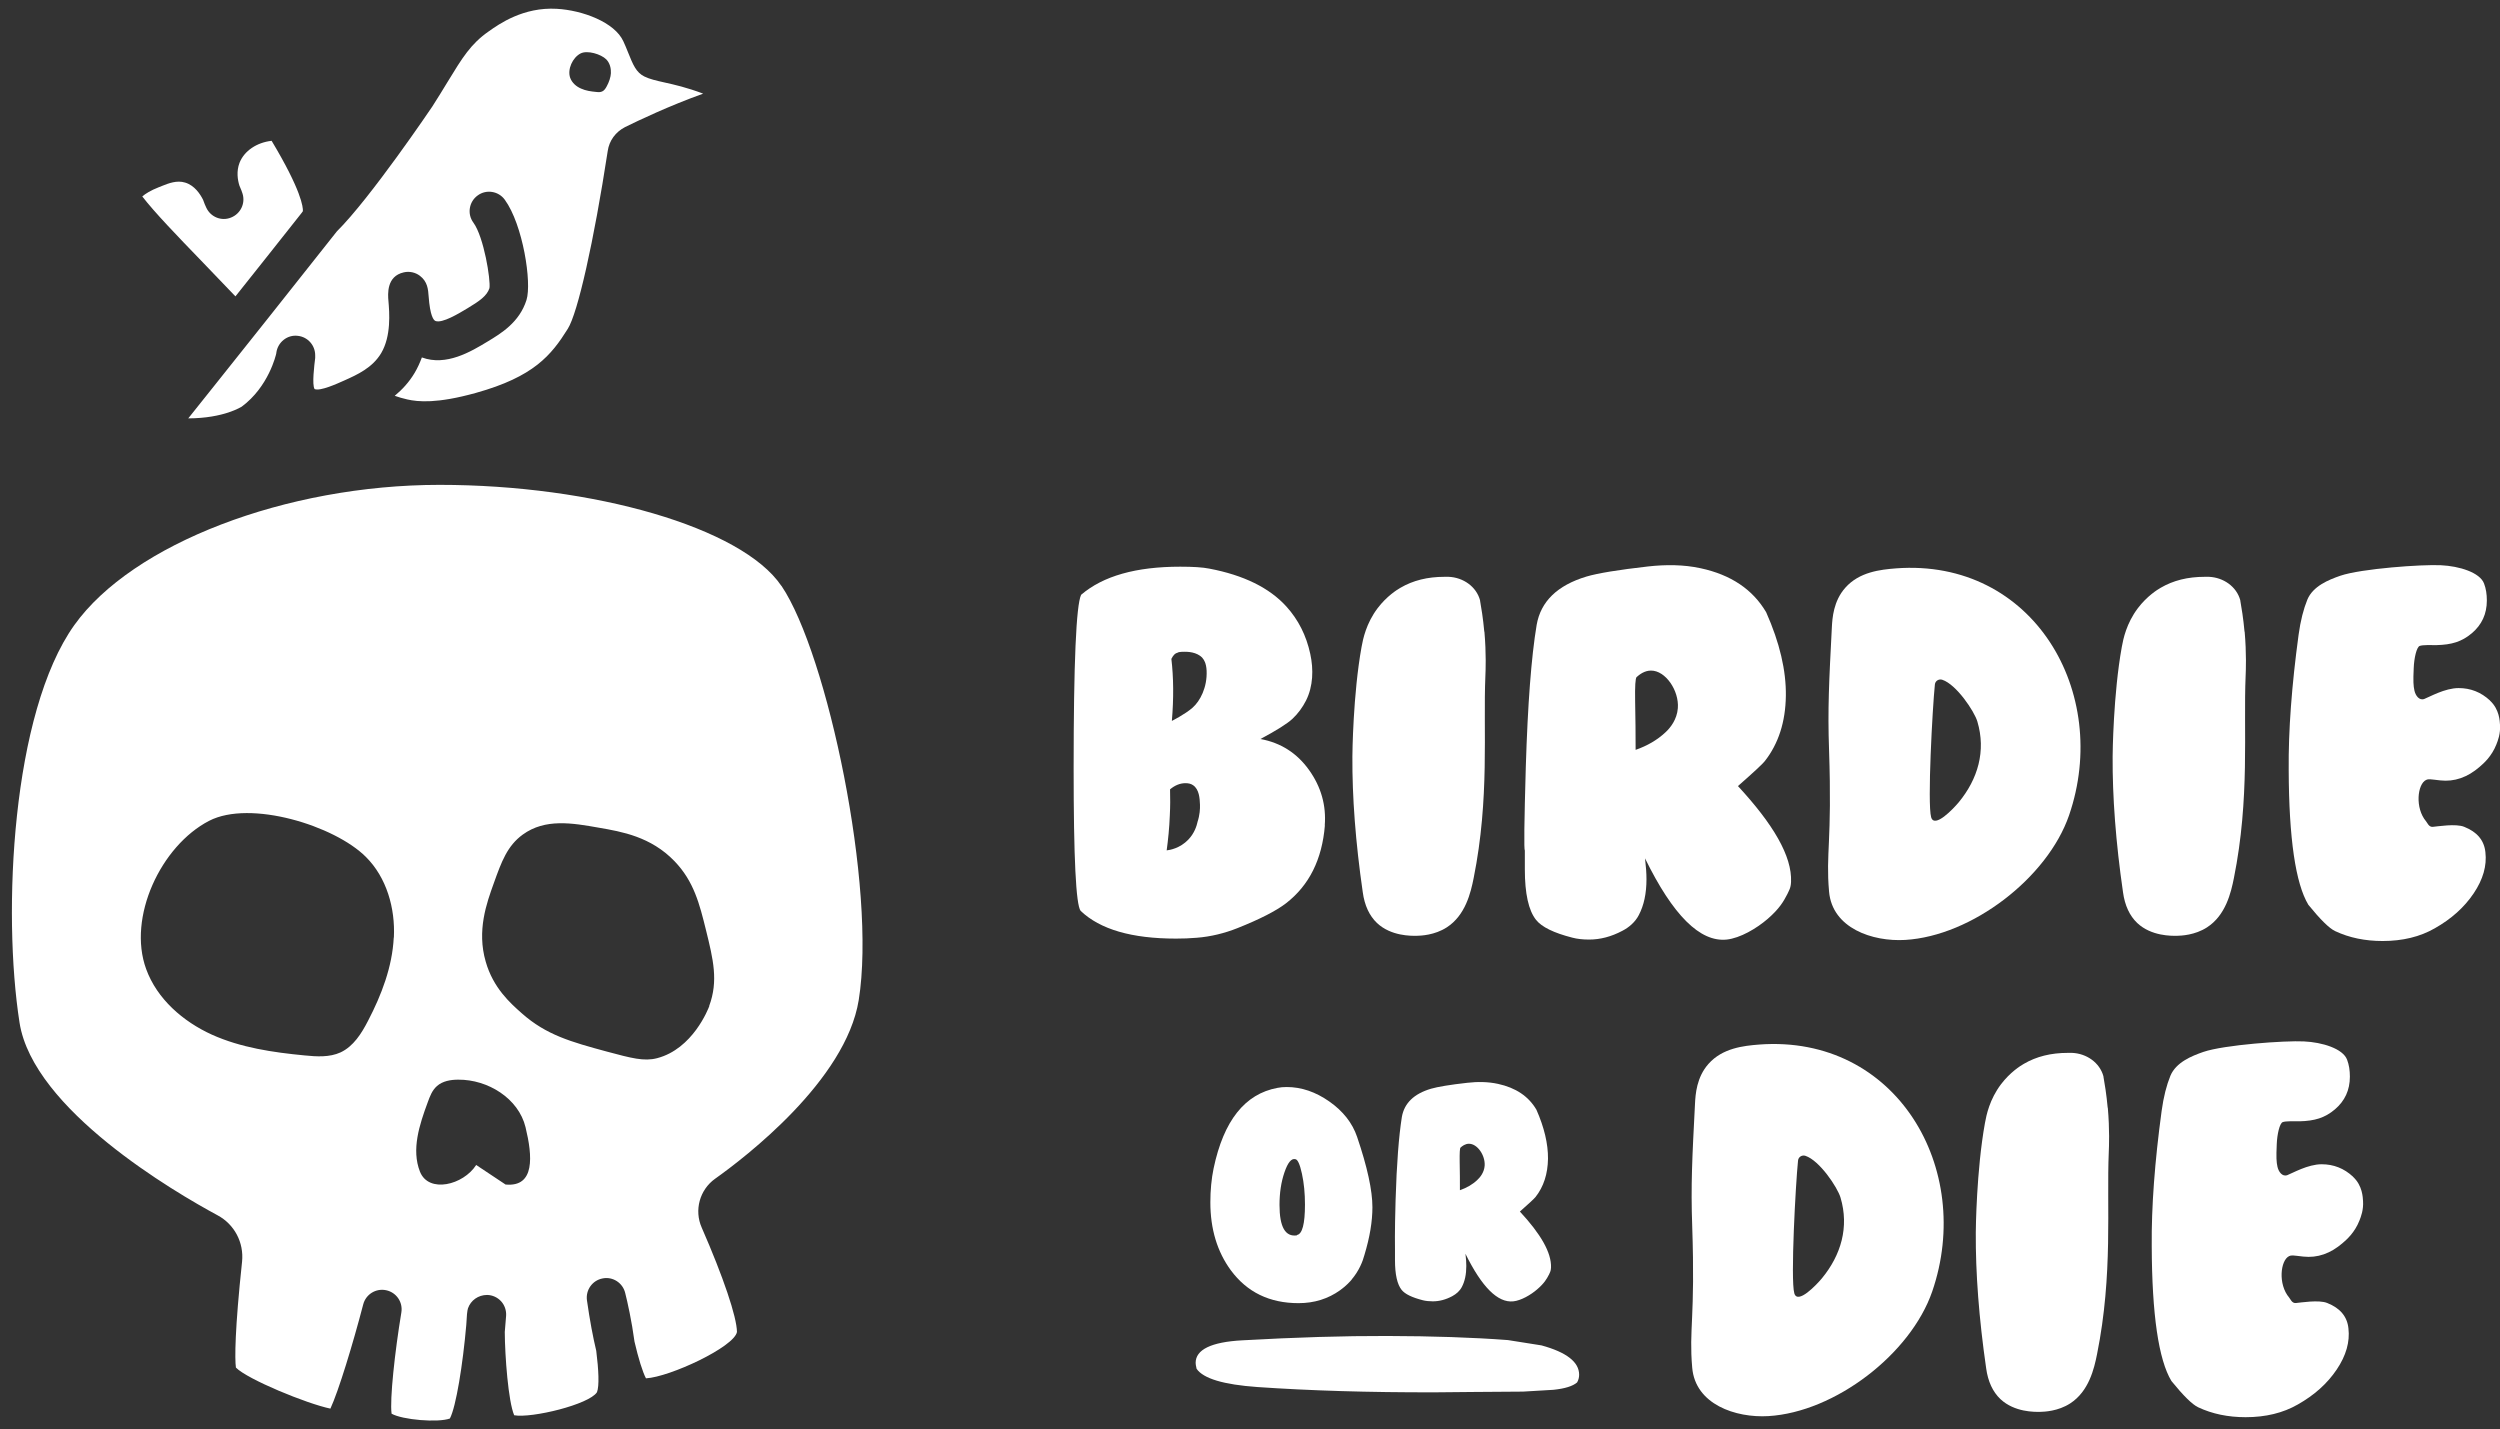
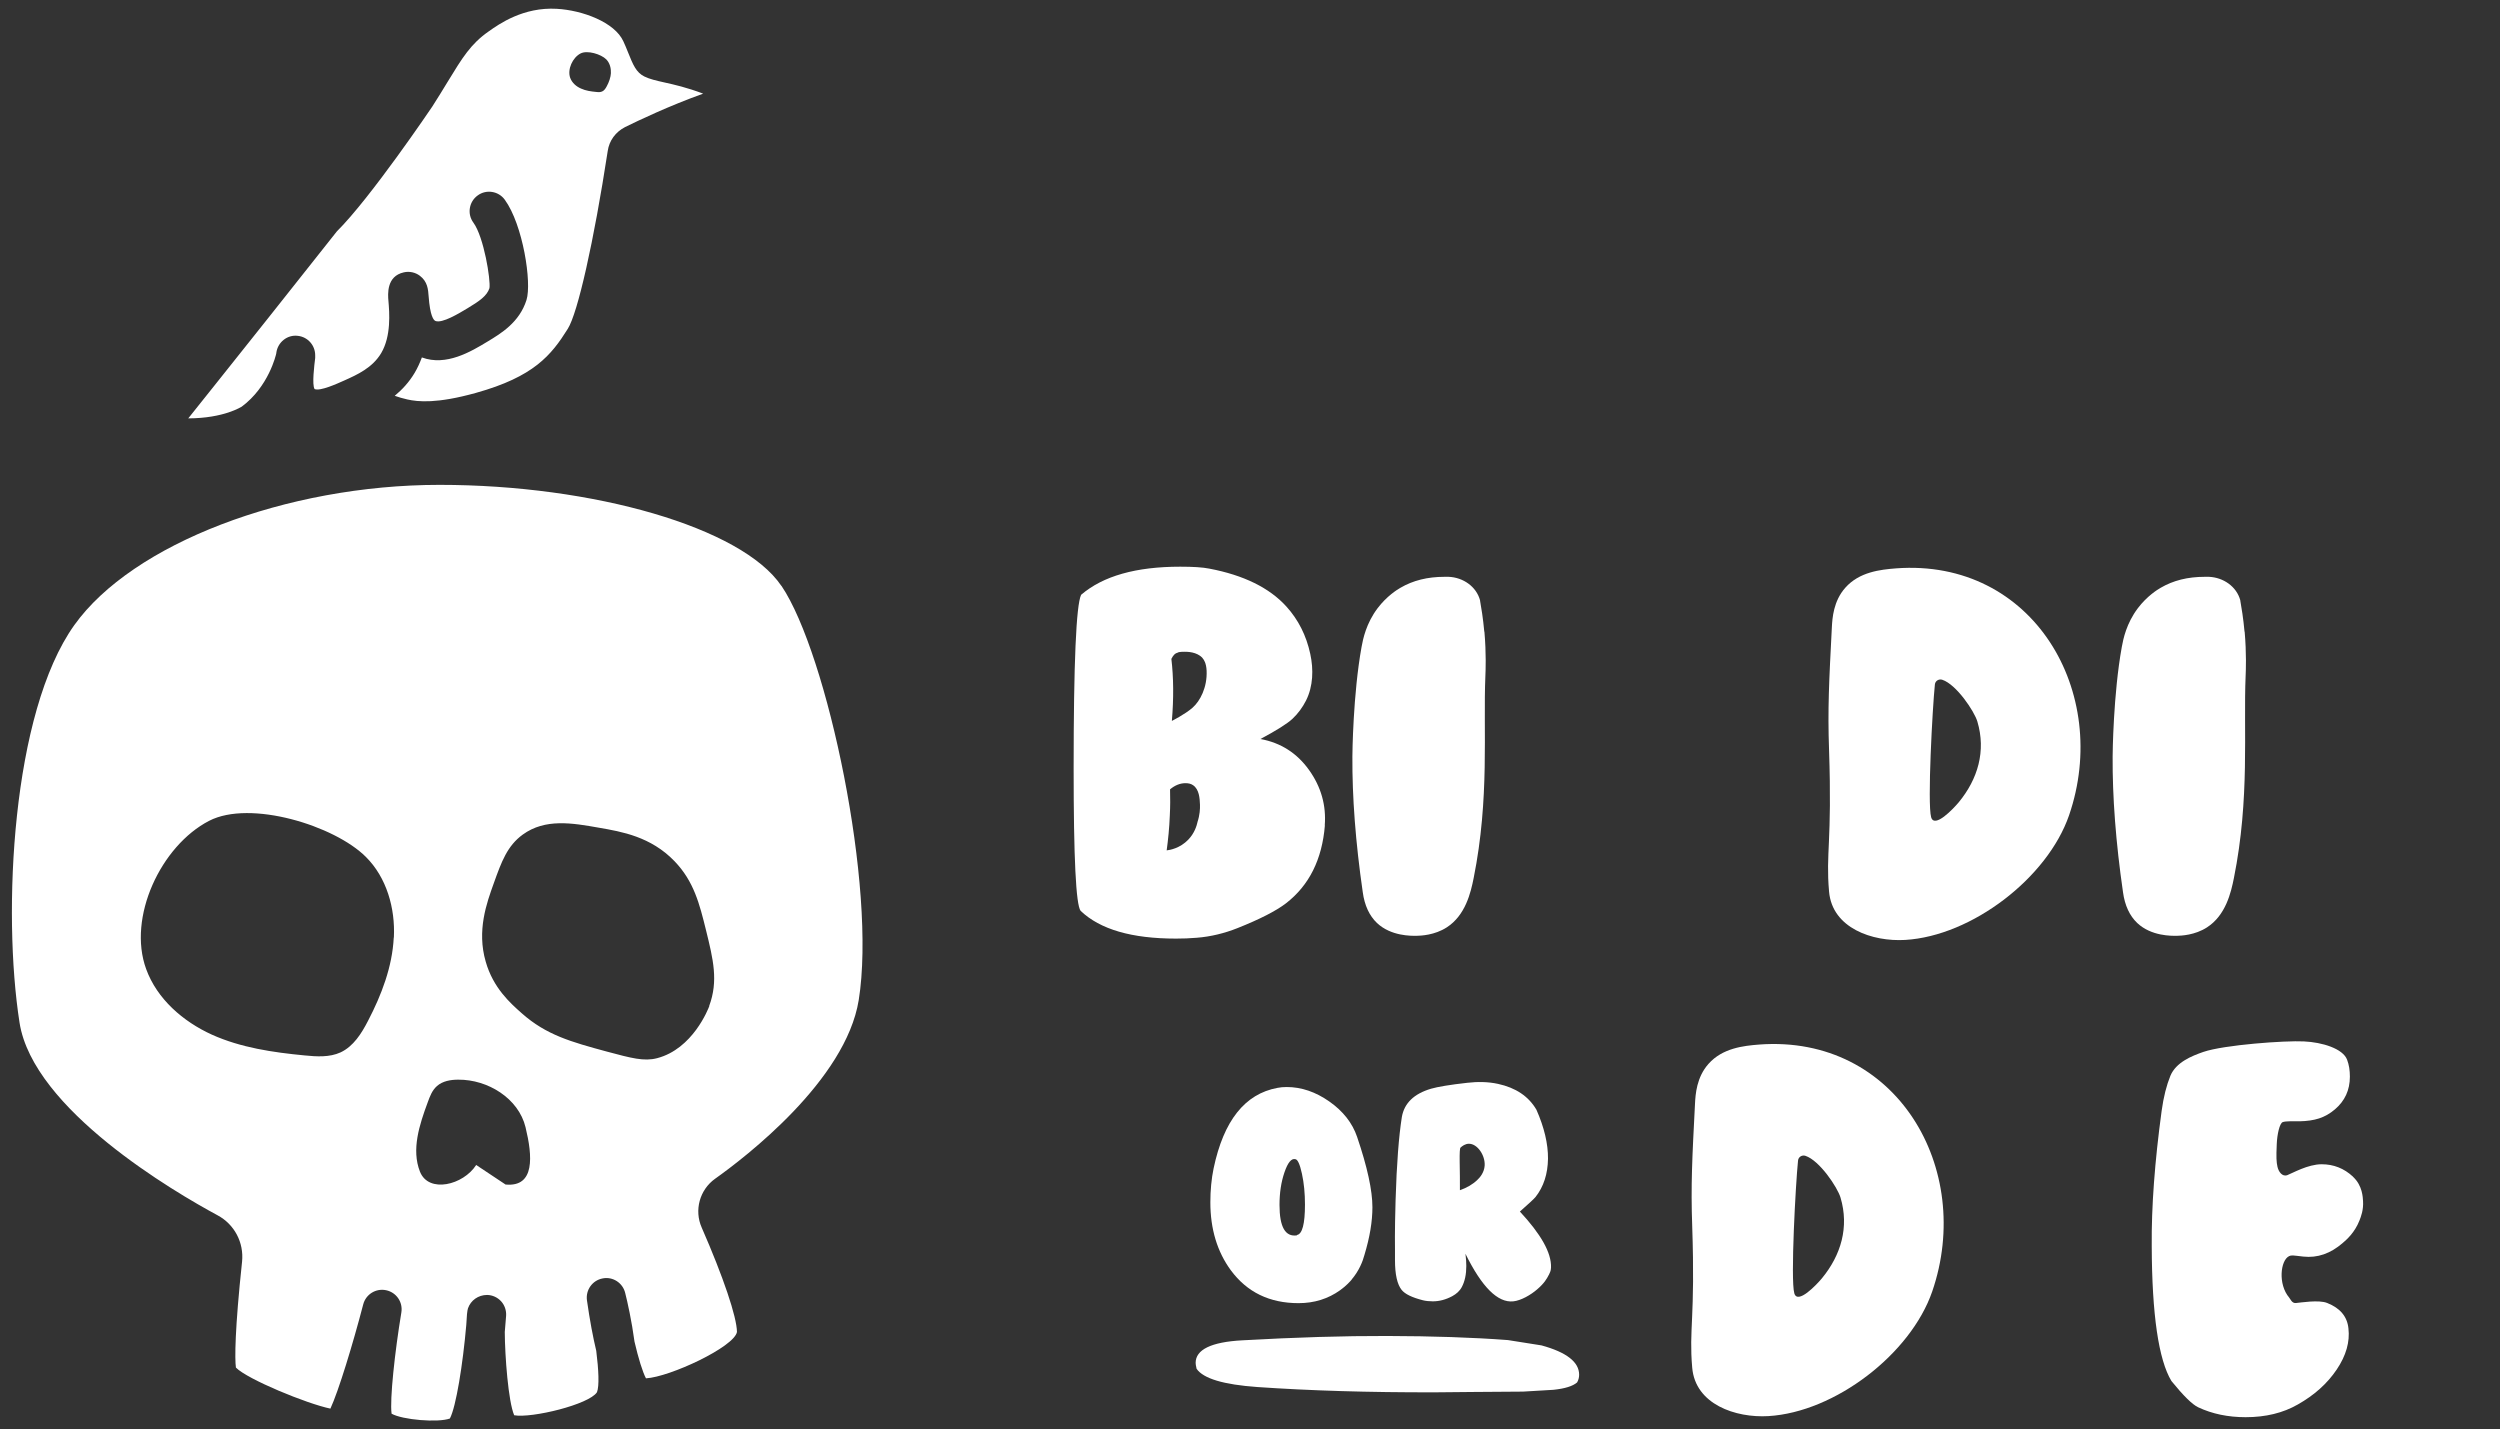
<svg xmlns="http://www.w3.org/2000/svg" viewBox="0 0 207.17 118.43" version="1.1" id="Layer_1">
  <rect x="0" y="0" width="207.17" height="118.43" fill="#333333" stroke="none" />
  <defs>
    <style>
      .st0 {
        display: none;
      }

      .st0, .st1 {
        fill: #fff;
      }
    </style>
  </defs>
  <g>
    <g>
-       <path d="M109.79,68.4c-.23,2.83-1.31,4.98-3.23,6.46-.81.62-2.15,1.31-4.01,2.05-1.08.43-2.22.71-3.38.8-.56.05-1.14.07-1.72.07-3.66,0-6.29-.76-7.9-2.3-.39-.49-.58-4.42-.58-11.79,0-8.74.21-13.54.62-14.4,1.82-1.56,4.55-2.33,8.21-2.33,1.06,0,1.87.05,2.41.16,2.85.54,4.98,1.59,6.38,3.13,1,1.1,1.66,2.41,1.99,3.94.28,1.29.24,2.68-.35,3.86-.29.57-.66,1.08-1.13,1.52-.42.39-1.3.95-2.65,1.67,1.69.31,3.03,1.17,4.03,2.57,1,1.4,1.43,2.93,1.3,4.59ZM99.23,68.13c.2-.6.22-1.11.21-1.44-.02-.53-.06-1.27-.57-1.62-.17-.12-.38-.17-.63-.17-.44,0-.87.17-1.28.51.02.68.02,1.41-.02,2.17-.04,1.04-.14,2-.26,2.89.26-.03,1.1-.17,1.79-.89.53-.55.7-1.17.76-1.44ZM99.66,54.54c-.47-.54-1.31-.53-1.5-.53-.34,0-.53.03-.58.08-.18.03-.35.19-.51.51.18,1.53.2,3.24.04,5.14,0,0,1.08-.54,1.71-1.09s1.23-1.69,1.17-3.07c-.03-.64-.23-.92-.33-1.03Z" class="st1" />
+       <path d="M109.79,68.4c-.23,2.83-1.31,4.98-3.23,6.46-.81.62-2.15,1.31-4.01,2.05-1.08.43-2.22.71-3.38.8-.56.05-1.14.07-1.72.07-3.66,0-6.29-.76-7.9-2.3-.39-.49-.58-4.42-.58-11.79,0-8.74.21-13.54.62-14.4,1.82-1.56,4.55-2.33,8.21-2.33,1.06,0,1.87.05,2.41.16,2.85.54,4.98,1.59,6.38,3.13,1,1.1,1.66,2.41,1.99,3.94.28,1.29.24,2.68-.35,3.86-.29.57-.66,1.08-1.13,1.52-.42.39-1.3.95-2.65,1.67,1.69.31,3.03,1.17,4.03,2.57,1,1.4,1.43,2.93,1.3,4.59ZM99.23,68.13c.2-.6.22-1.11.21-1.44-.02-.53-.06-1.27-.57-1.62-.17-.12-.38-.17-.63-.17-.44,0-.87.17-1.28.51.02.68.02,1.41-.02,2.17-.04,1.04-.14,2-.26,2.89.26-.03,1.1-.17,1.79-.89.53-.55.7-1.17.76-1.44M99.66,54.54c-.47-.54-1.31-.53-1.5-.53-.34,0-.53.03-.58.08-.18.03-.35.19-.51.51.18,1.53.2,3.24.04,5.14,0,0,1.08-.54,1.71-1.09s1.23-1.69,1.17-3.07c-.03-.64-.23-.92-.33-1.03Z" class="st1" />
      <path d="M123.01,52.34c.16,1.84.1,3.23.08,3.69-.19,4.44.36,10.11-.97,16.73-.24,1.21-.68,3.09-2.23,4.09-1.01.65-2.13.69-2.52.7-.41,0-2.09.04-3.26-1.06-.63-.6-1.03-1.45-1.18-2.55-.6-4.15-.88-7.9-.86-11.25,0-.21.05-5.16.76-9.08.12-.66.38-1.95,1.33-3.21.76-1,1.61-1.53,1.89-1.69,1.04-.61,2.25-.91,3.65-.91.12,0,.24,0,.35,0,1.19.05,2.29.8,2.6,1.95,0,0,0,.02,0,.03.1.56.25,1.46.35,2.57Z" class="st1" />
-       <path d="M148.11,74.1c-.31.6-.65,1.2-1.63,2.05-.93.8-2.28,1.59-3.39,1.71-2.21.23-4.46-2.01-6.77-6.73.08.67.12,1.24.12,1.73,0,1.17-.21,2.17-.64,2.98-.29.56-.79,1-1.35,1.29-.92.49-1.84.73-2.76.73-.52,0-.99-.05-1.4-.16-1.53-.39-2.53-.88-3-1.47-.62-.78-.93-2.17-.93-4.19v-1.55c-.08-.08-.05-2.39.08-6.95.16-5.15.45-9.07.9-11.76.34-1.94,1.71-3.27,4.12-4,.95-.28,2.65-.56,5.12-.84,1.45-.16,2.93-.16,4.35.15,2.51.54,4.32,1.76,5.43,3.65,1.12,2.52,1.66,4.83,1.63,6.93-.03,2.15-.61,3.96-1.75,5.41-.18.23-.92.92-2.22,2.06,2.93,3.17,4.49,5.81,4.4,7.94-.02.53-.18.72-.31,1.02ZM136.81,55.57c-.53,0-.96.33-1.19.54-.1.1-.14.76-.12,1.98.03,1.43.04,2.78.04,4.05.97-.34,1.8-.82,2.48-1.46.39-.36.95-1.05,1.02-2,.11-1.45-1.02-3.12-2.23-3.11Z" class="st1" />
      <path d="M186.01,52.34c.16,1.84.1,3.23.08,3.69-.19,4.44.36,10.11-.97,16.73-.24,1.21-.68,3.09-2.23,4.09-1.01.65-2.13.69-2.52.7-.41,0-2.09.04-3.26-1.06-.63-.6-1.03-1.45-1.18-2.55-.6-4.15-.88-7.9-.86-11.25,0-.21.05-5.16.76-9.08.12-.66.38-1.95,1.33-3.21.76-1,1.61-1.53,1.89-1.69,1.04-.61,2.25-.91,3.65-.91.12,0,.24,0,.35,0,1.19.05,2.29.8,2.6,1.95,0,0,0,.02,0,.03.1.56.25,1.46.35,2.57Z" class="st1" />
-       <path d="M206.35,58.07c.78.72.8,1.71.82,1.99.05.74-.17,1.3-.3,1.63-.39.99-1.05,1.57-1.38,1.85-1.01.88-2.1,1.26-3.27,1.13-.88-.1-.97-.13-1.17-.04-.73.34-.94,2.34,0,3.44.1.12.23.48.55.45.37-.03,1.93-.29,2.61,0,1.06.42,1.65,1.12,1.75,2.1.13,1.12-.19,2.25-.97,3.41s-1.85,2.12-3.23,2.9c-1.22.7-2.66,1.05-4.32,1.05-1.45,0-2.76-.27-3.93-.82-.49-.23-1.23-.96-2.22-2.18-1.06-1.76-1.61-5.49-1.63-11.17-.03-3.27.25-7,.82-11.21.16-1.17.41-2.14.73-2.92.47-1.11,1.75-1.63,2.73-1.97,1.73-.59,6.8-.95,8.33-.87,1.53.07,3.24.6,3.58,1.52.16.42.23.88.23,1.4,0,1.12-.42,2.02-1.25,2.72-.83.7-1.67.95-2.92.98-.43,0-1.15-.03-1.4.07s-.46,1-.49,1.84c-.05,1.08-.03,1.45.06,1.86s.4.85.82.69,1.7-.9,2.84-.9c.99,0,1.86.34,2.6,1.03Z" class="st1" />
      <path d="M190.99,47.83c1.61-.27,8.07-.21,9.63.17,3.45.83,4.35,5.39,1.43,7.43-1.87,1.3-4.24.05-6.18.89-.33.42-.28,2.37,0,2.85.44.73,1.39.4,2.09.54,3.03.58,3.41,5.28.47,6.41-.65.25-2.18.19-2.56.67-.26.79-.55,2.73.53,2.93,2.48.46,4.42-1.05,6.36,1.51,1.72,2.28.62,5.34-2.02,6.24-1.4.48-8.35.51-9.98.28-1.54-.21-2.36-1.32-3.06-2.59-.21-6.4-.13-12.83.12-19.21.11-2.78-.72-7.45,3.17-8.11Z" class="st0" />
      <path d="M157.11,47.1c11.39-.85,17.84,10.3,14.35,20.46-1.79,5.19-8.06,10-13.58,10.33-2.71.16-6.05-.97-6.31-4.01-.28-3.25.26-4.04,0-11.73-.12-3.42,0-5.65.23-10.13.04-.8.13-2.21,1.12-3.32,1.16-1.31,2.91-1.5,4.2-1.6ZM160.95,56.33c-.28-.09-.58.09-.61.39-.2,1.93-.63,9.88-.31,11,.27.96,1.84-.7,2.29-1.24,1.58-1.92,2.27-4.24,1.54-6.69-.25-.84-1.73-3.07-2.91-3.46Z" class="st1" />
    </g>
    <g>
      <g>
        <path d="M126.21,115.32c-1.14,0-2.52.01-4.15.03-1.63.02-2.69.03-3.16.03-5.48.01-10.39-.14-14.71-.44-2.8-.2-4.47-.7-5.03-1.51-.06-.24-.08-.41-.08-.49,0-1.1,1.29-1.73,3.86-1.87,4.43-.25,8.43-.37,12.01-.36,3.77.01,7.11.12,10.01.34l2.78.44c2.08.57,3.12,1.38,3.12,2.43,0,.24-.06.45-.17.64-.36.31-1.01.51-1.95.61l-2.53.15Z" class="st1" />
        <g>
          <path d="M112.02,106.03c-.12.14-.45.52-.97.89-.99.71-2.14,1.07-3.44,1.07-2.41,0-4.27-.91-5.61-2.72-1.13-1.54-1.7-3.42-1.7-5.63,0-1.01.09-1.95.27-2.82.83-3.95,2.59-6.17,5.29-6.67.24-.05.5-.07.77-.07,1.21,0,2.39.4,3.53,1.2,1.14.8,1.91,1.78,2.3,2.93.85,2.5,1.27,4.44,1.27,5.83,0,1.18-.22,2.5-.66,3.95-.14.53-.44,1.31-1.06,2.04ZM107.48,102.36v-.02c.44-.08.66-.92.66-2.52,0-.92-.08-1.77-.25-2.55-.17-.78-.35-1.18-.54-1.21-.33-.09-.63.27-.91,1.09s-.41,1.72-.41,2.7c0,1.83.48,2.67,1.45,2.52Z" class="st1" />
          <path d="M128.35,105.64c-.18.35-.38.7-.96,1.2-.54.47-1.34.93-1.98,1-1.29.14-2.61-1.18-3.97-3.94.05.39.07.73.07,1.01,0,.69-.12,1.27-.37,1.74-.17.33-.46.58-.79.76-.54.29-1.08.43-1.62.43-.3,0-.58-.03-.82-.09-.9-.23-1.48-.51-1.76-.86-.36-.45-.55-1.27-.55-2.46v-.91s-.03-1.4.05-4.07c.09-3.02.27-5.31.52-6.89.2-1.14,1-1.92,2.42-2.34.56-.16,1.56-.33,3-.49.85-.1,1.72-.09,2.55.09,1.47.32,2.53,1.03,3.18,2.14.65,1.47.97,2.83.96,4.06-.02,1.26-.36,2.32-1.03,3.17-.11.14-.54.54-1.3,1.21,1.72,1.85,2.63,3.41,2.58,4.65-.01.31-.11.42-.18.6ZM121.73,94.78c-.31,0-.56.19-.7.32-.06.06-.08.45-.07,1.16.02.84.02,1.63.02,2.37.57-.2,1.06-.48,1.45-.86.23-.21.56-.62.6-1.17.06-.85-.6-1.83-1.31-1.82Z" class="st1" />
        </g>
      </g>
-       <path d="M174.67,91.79c.16,1.84.1,3.23.08,3.69-.19,4.44.36,10.11-.97,16.73-.24,1.21-.68,3.09-2.23,4.09-1.01.65-2.13.69-2.52.7-.41,0-2.09.04-3.26-1.06-.63-.6-1.03-1.45-1.18-2.55-.6-4.15-.88-7.9-.86-11.25,0-.21.05-5.16.76-9.08.12-.66.38-1.95,1.33-3.21.76-1,1.61-1.53,1.89-1.69,1.04-.61,2.25-.91,3.65-.91.12,0,.24,0,.35,0,1.19.05,2.29.8,2.6,1.95,0,0,0,.02,0,.03.1.56.25,1.46.35,2.57Z" class="st1" />
      <path d="M195,97.53c.78.72.8,1.71.82,1.99.05.74-.17,1.3-.3,1.63-.39.99-1.05,1.57-1.38,1.85-1.01.88-2.1,1.26-3.27,1.13-.88-.1-.97-.13-1.17-.04-.73.34-.94,2.34,0,3.44.1.12.23.48.55.45.37-.03,1.93-.29,2.61,0,1.06.42,1.65,1.12,1.75,2.1.13,1.12-.19,2.25-.97,3.41s-1.85,2.12-3.23,2.9c-1.22.7-2.66,1.05-4.32,1.05-1.45,0-2.76-.27-3.93-.82-.49-.23-1.23-.96-2.22-2.18-1.06-1.76-1.61-5.49-1.63-11.17-.03-3.27.25-7,.82-11.21.16-1.17.41-2.14.73-2.92.47-1.11,1.75-1.63,2.73-1.97,1.73-.59,6.8-.95,8.33-.87,1.53.07,3.24.6,3.58,1.52.16.42.23.88.23,1.4,0,1.12-.42,2.02-1.25,2.72-.83.7-1.67.95-2.92.98-.43,0-1.15-.03-1.4.07s-.46,1-.49,1.84c-.05,1.08-.03,1.45.06,1.86s.4.85.82.69,1.7-.9,2.84-.9c.99,0,1.86.34,2.6,1.03Z" class="st1" />
      <path d="M145.77,86.56c11.39-.85,17.84,10.3,14.35,20.46-1.79,5.19-8.06,10-13.58,10.33-2.71.16-6.05-.97-6.31-4.01-.28-3.25.26-4.04,0-11.73-.12-3.42,0-5.65.23-10.13.04-.8.13-2.21,1.12-3.32,1.16-1.31,2.91-1.5,4.2-1.6ZM149.61,95.78c-.28-.09-.58.09-.61.39-.2,1.93-.63,9.88-.31,11,.27.96,1.84-.7,2.29-1.24,1.58-1.92,2.27-4.24,1.54-6.69-.25-.84-1.73-3.07-2.91-3.46Z" class="st1" />
    </g>
  </g>
  <g>
    <path d="M64.76,48.55c3.8,5.63,7.9,25.03,6.4,34.33-1.08,6.65-9.38,13.01-11.9,14.8-1.28.91-1.75,2.61-1.11,4.05,1.79,4.09,2.91,7.41,2.92,8.65-.23,1.24-5.56,3.73-7.54,3.84-.28-.53-.63-1.66-.95-3.04-.23-1.71-.58-3.28-.77-4.03-.2-.84-1.03-1.38-1.87-1.21-.85.16-1.42.96-1.3,1.82.24,1.68.5,3.05.77,4.18.2,1.58.26,2.92.06,3.43-.65,1.02-5.41,2.17-6.86,1.91-.49-1.14-.77-4.91-.78-6.9.04-.43.08-.88.11-1.34.03-.44-.12-.88-.41-1.2-.3-.33-.72-.52-1.16-.53-.74,0-1.36.45-1.59,1.11-.06.18-.11.67-.14,1.37-.28,3.25-.85,6.81-1.36,7.76-.99.36-3.94.11-4.83-.4-.16-1.17.27-5.14.81-8.39.14-.85-.41-1.66-1.26-1.84-.84-.18-1.68.33-1.9,1.17-.86,3.3-2.05,7.2-2.72,8.64-1.97-.41-6.88-2.43-7.83-3.4-.1-.7-.09-3.17.51-8.78.16-1.58-.63-3.09-2.03-3.84-3.56-1.92-15.28-8.76-16.41-15.96-1.43-9.14-.65-25.68,4.54-32.95,4.81-6.73,17.54-11.62,30.27-11.62s25.04,3.52,28.32,8.37ZM58.77,83.36c.77-2.08.33-3.86-.26-6.26-.54-2.18-1-4.06-2.62-5.74-1.96-2.03-4.36-2.44-6.26-2.77-2.21-.39-4.45-.78-6.31.57-1.28.93-1.76,2.24-2.4,4.03-.59,1.64-1.42,3.92-.67,6.5.62,2.18,2.04,3.44,2.99,4.28,2.03,1.8,4.09,2.37,7.04,3.17,2.05.55,3.09.83,4.17.55,2.96-.77,4.24-4.08,4.33-4.32ZM41.91,98.16c2.44.22,2.22-2.36,1.64-4.75-.58-2.39-3.12-3.96-5.58-3.94-.62,0-1.29.11-1.76.53-.4.35-.59.86-.77,1.36-.68,1.84-1.36,3.9-.64,5.73s3.6,1.11,4.66-.55l2.45,1.63ZM32.64,77.69c.12-2.43-.6-4.97-2.32-6.68-2.6-2.6-9.58-4.75-12.99-2.99-4,2.07-6.78,8-5.22,12.28.9,2.48,3.05,4.35,5.45,5.44,2.4,1.08,5.06,1.47,7.68,1.72,1,.1,2.06.17,2.98-.25,1.07-.5,1.74-1.57,2.28-2.62,1.12-2.15,2.01-4.48,2.13-6.9Z" class="st1" />
    <g>
      <path d="M55.05,6.83c.81.18,1.88.42,3.22.93-2.84,1.02-5.33,2.21-6.47,2.77-.78.4-1.32,1.12-1.44,1.99-1.15,7.5-2.48,13.42-3.31,14.73-1.37,2.19-2.81,3.97-7.62,5.31-3.23.9-4.79.74-5.68.54-.37-.08-.72-.19-1.04-.3.6-.5,1.18-1.11,1.65-1.9.25-.42.44-.85.6-1.28,2.02.75,4.08-.49,5.45-1.32,1.11-.67,2.63-1.58,3.22-3.44.45-1.42-.29-6.24-1.8-8.31-.52-.72-1.54-.88-2.25-.35-.72.52-.88,1.54-.35,2.25.87,1.19,1.44,4.75,1.33,5.43-.21.65-.85,1.08-1.81,1.66-.73.44-2.1,1.27-2.66,1.06-.16-.06-.45-.41-.57-2.05-.04-.57-.09-1.22-.73-1.7-.37-.28-.87-.39-1.33-.28-1.44.32-1.32,1.81-1.27,2.38.08.94.24,2.89-.6,4.31-.72,1.21-1.96,1.78-3.06,2.27-.6.27-2.01.91-2.46.71-.23-.34-.02-2,.05-2.58,0-.01,0-.02,0-.04,0-.06,0-.12,0-.18,0-.82-.61-1.52-1.44-1.61-.86-.11-1.66.52-1.78,1.4,0,0,0,.02,0,.03-.03.17-.65,2.8-2.87,4.44-.02,0-1.44.96-4.43.97.62-.78,1.43-1.79,2.33-2.92,2.39-3,5.83-7.31,9.95-12.53.01-.01.02-.03.03-.04,2.79-2.76,7.86-10.27,7.92-10.36.48-.75.89-1.42,1.26-2.03,1.24-2.03,1.92-3.15,3.41-4.19.86-.61,2.87-2.03,5.64-1.87,2.13.12,4.8,1.11,5.52,2.7.13.27.25.58.37.87.44,1.1.69,1.7,1.37,2.04.45.22.98.34,1.65.49ZM50.62,6.02c.02-.4-.1-.81-.38-1.1-.43-.43-1.57-.78-2.13-.49-.66.34-1.11,1.32-.86,2.02.15.41.5.72.9.89.39.18.83.24,1.26.28.16.02.34.03.49-.04.18-.08.29-.26.38-.43.19-.35.33-.74.35-1.13Z" class="st1" />
-       <path d="M22.51,11.67c2.47,4.12,2.61,5.5,2.59,5.83-.03.05-.07.09-.1.14-2.01,2.55-3.86,4.87-5.49,6.92-.99-1.04-1.94-2.03-2.84-2.96-2.04-2.11-3.84-3.98-4.88-5.32.25-.22.69-.5,1.38-.77l.25-.1c.55-.22,1.24-.49,1.92-.28.78.23,1.25.95,1.49,1.43.09.27.19.49.27.66.36.77,1.26,1.13,2.04.81.79-.31,1.21-1.17.96-1.98-.04-.12-.12-.37-.26-.67-.15-.47-.26-1.19.01-1.89.39-.99,1.43-1.68,2.65-1.82Z" class="st1" />
    </g>
  </g>
</svg>